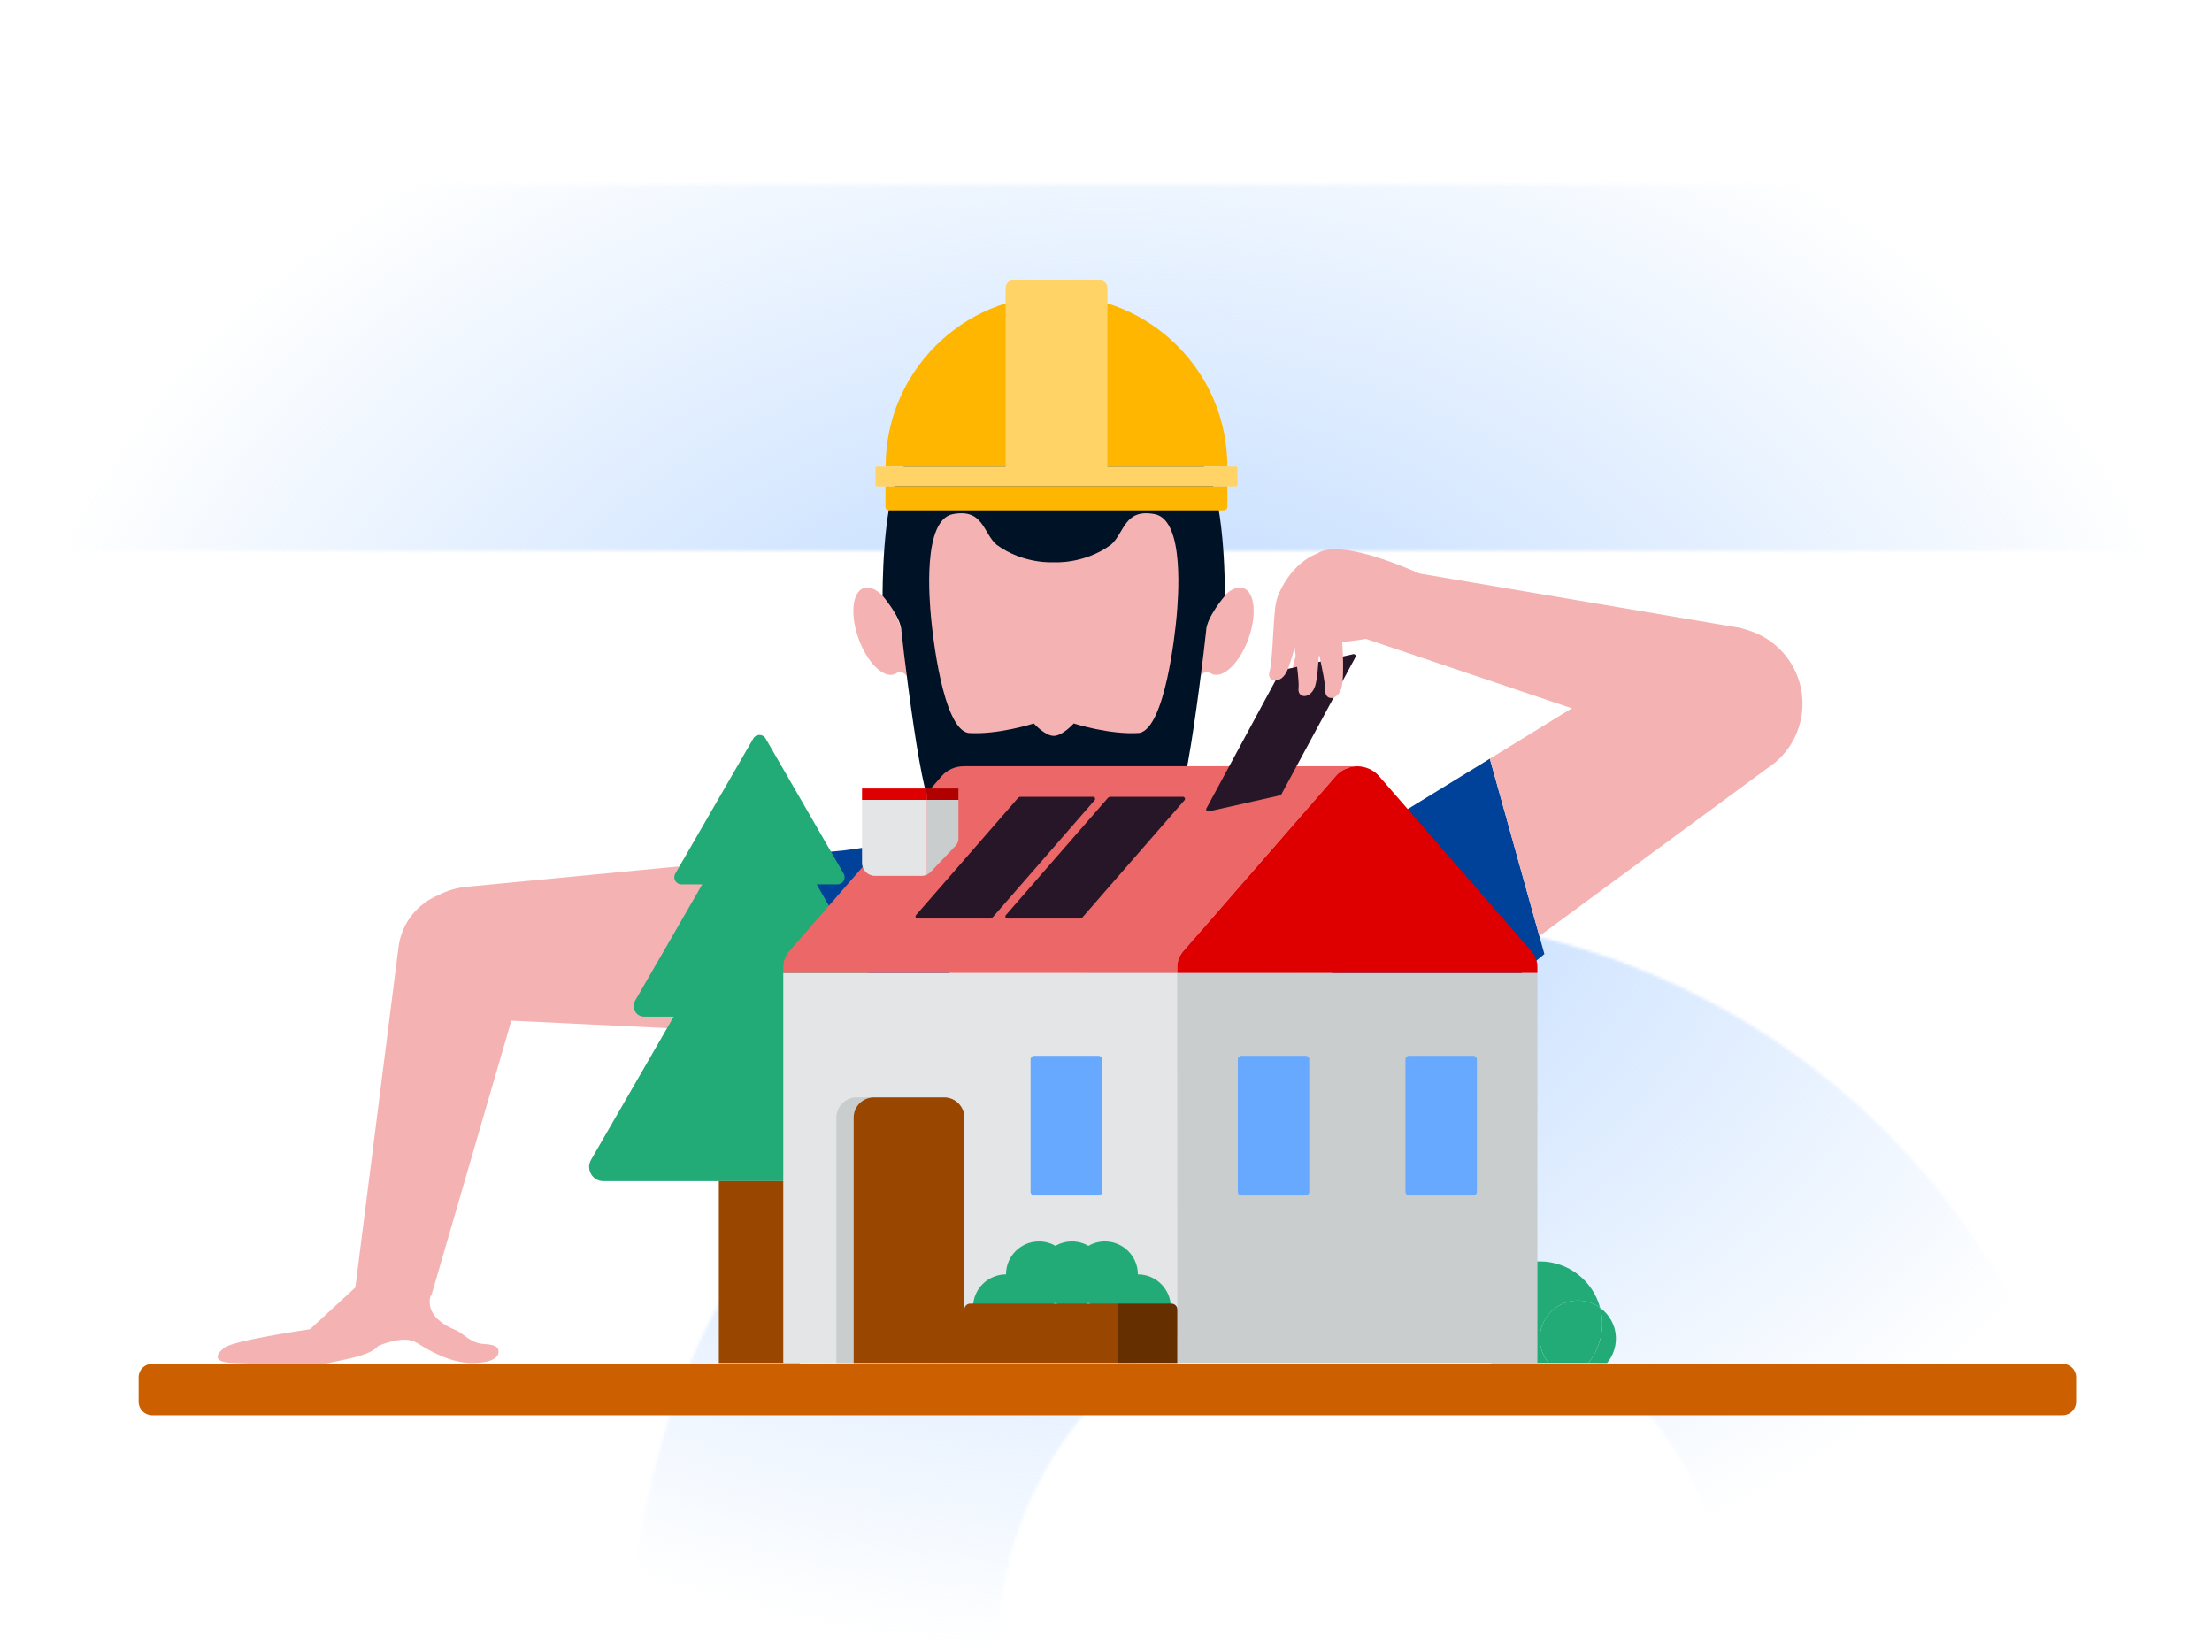
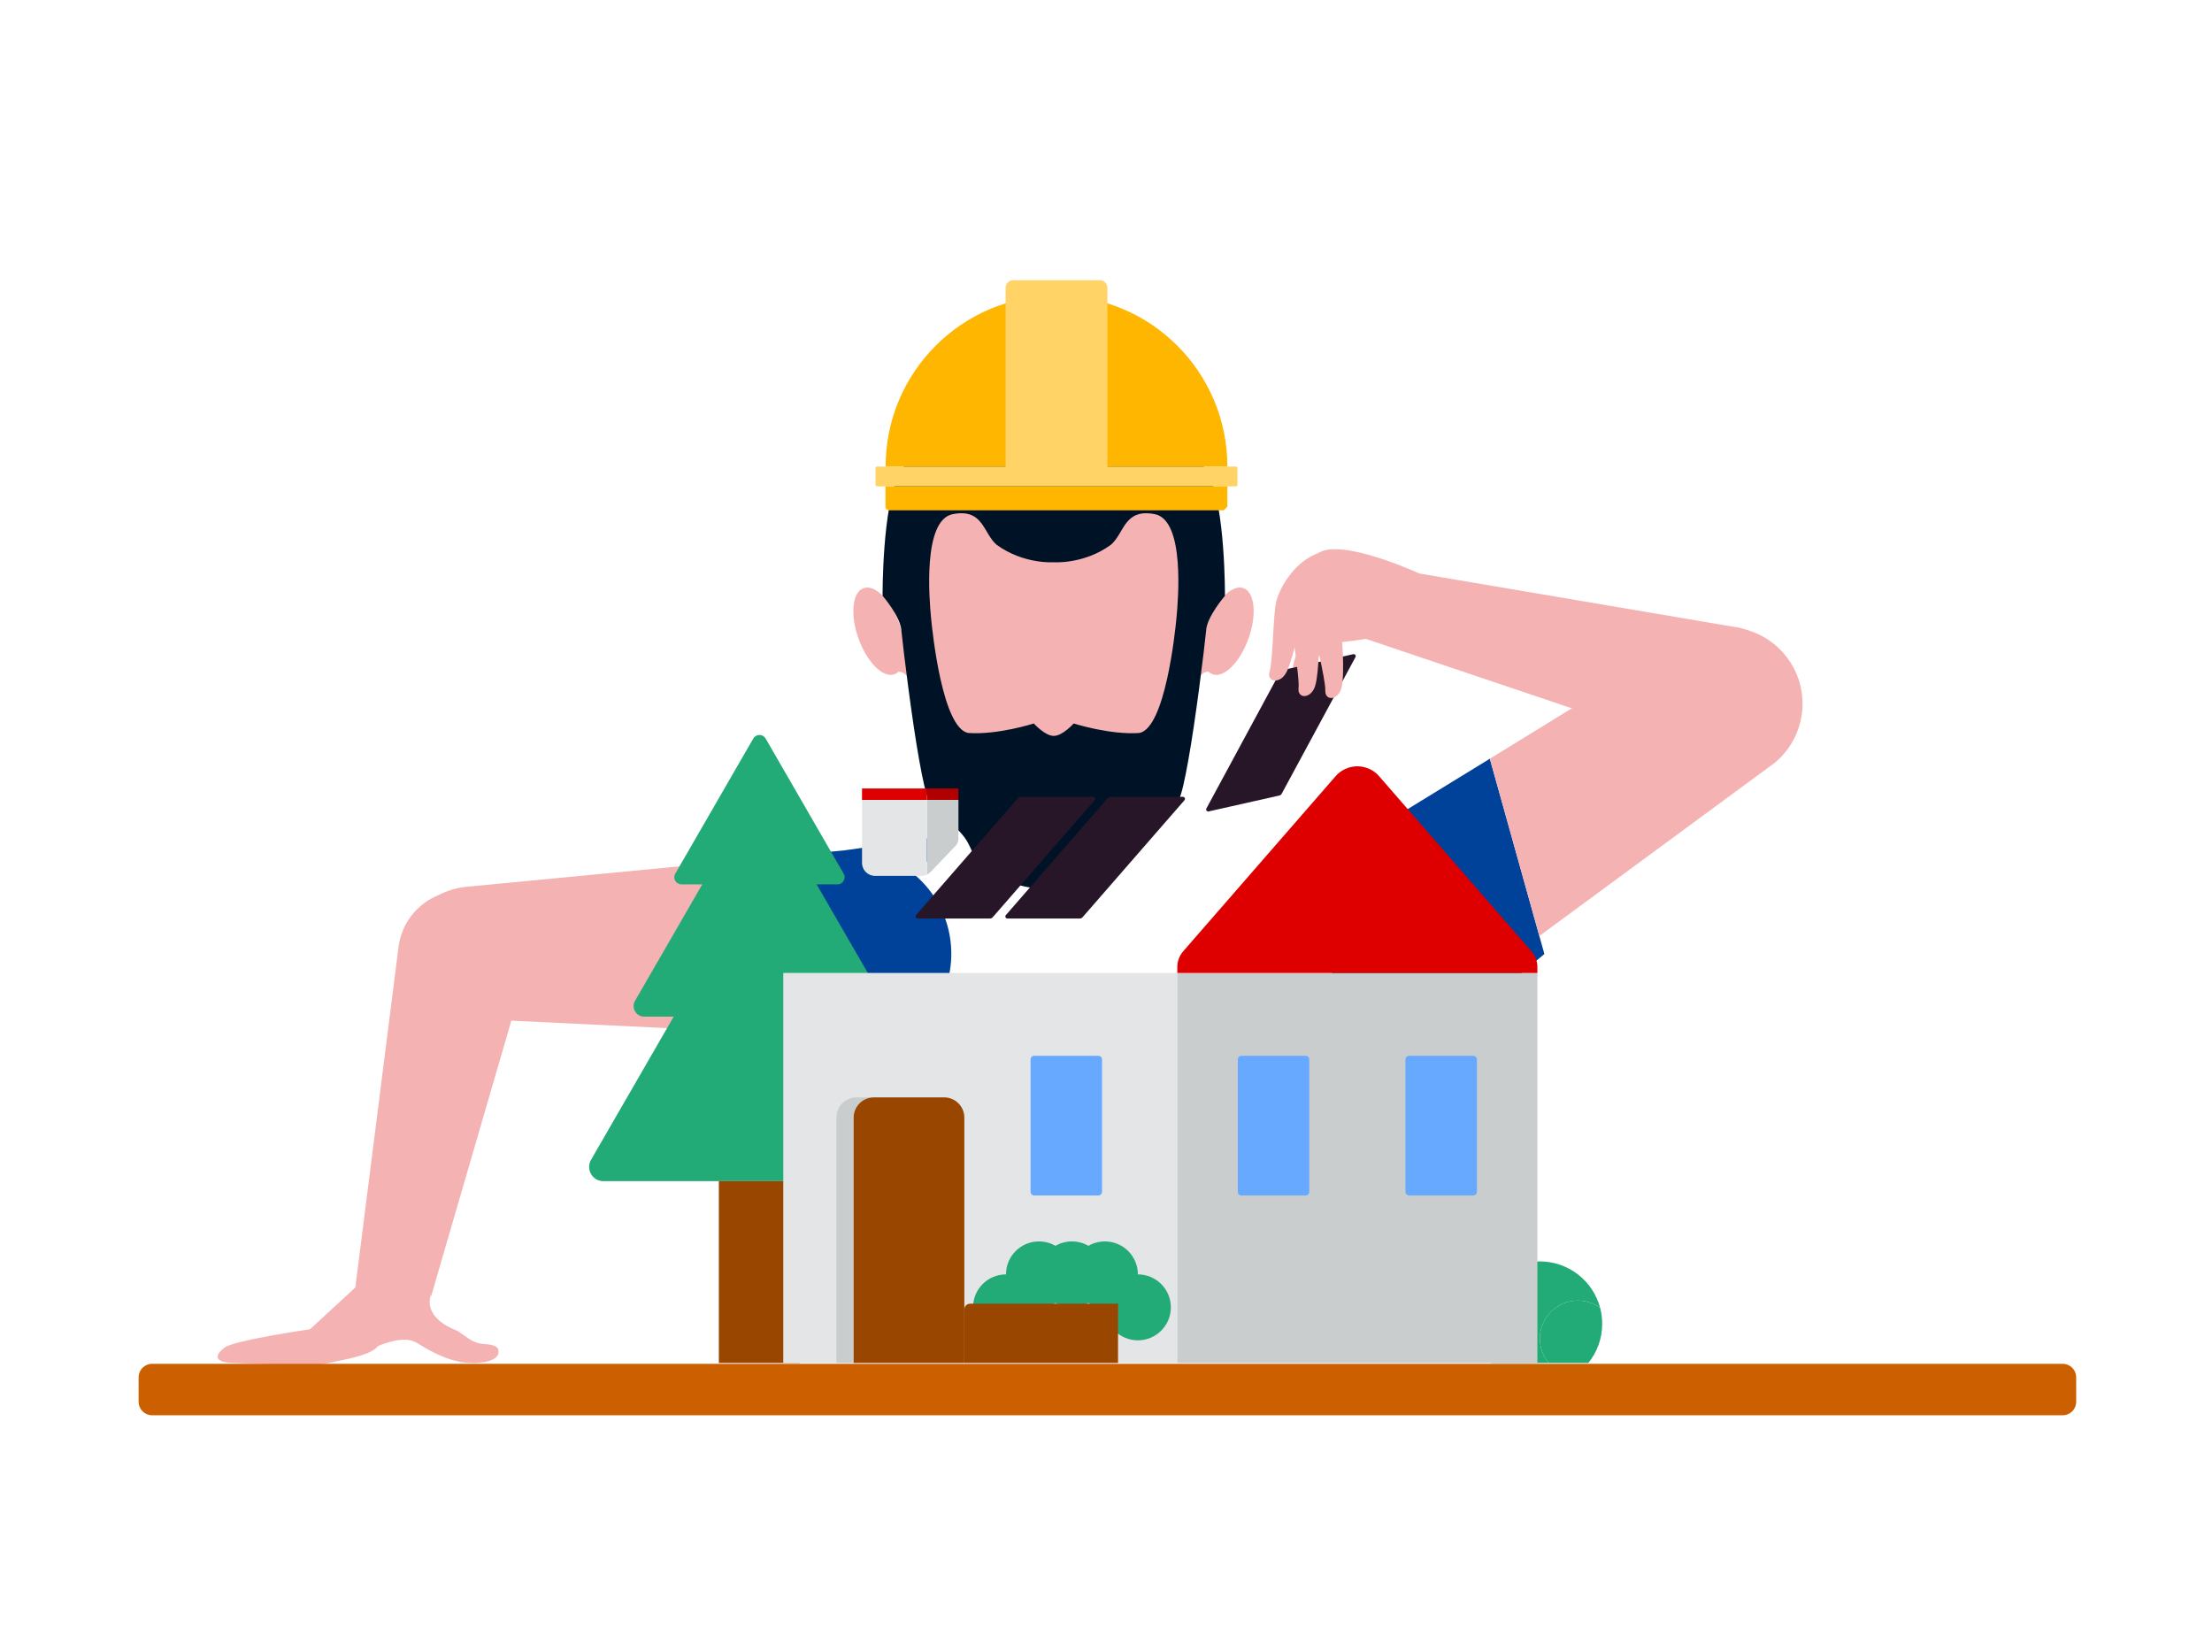
<svg xmlns="http://www.w3.org/2000/svg" width="750" height="560" viewBox="0 0 750 560" fill="none">
  <g clip-path="url(#clip0_0_25097)">
    <g clip-path="url(#clip1_0_25097)">
      <mask id="mask0_0_25097" style="mask-type:alpha" maskUnits="userSpaceOnUse" x="-492" y="-1022" width="1911" height="2577">
        <path fill-rule="evenodd" clip-rule="evenodd" d="M1044.08 -82.502V-551.932L808.361 -1022L573.28 -551.932V-82.502H690.454V-522.933L808.361 -757.76L926.333 -522.933V-82.502H1044.08ZM-492 186.751H1418.99V62.534H-492V186.751ZM1419 435.5C1212.79 435.5 1045.78 602.355 1045.78 808.151V1554.41C1007.92 1494.4 965.344 1435.29 921.208 1380.22L920.284 808.151C920.284 533.172 1143.57 310.104 1419 310.104V435.5ZM712.308 559.456C712.308 422.205 600.87 310.767 463.11 310.767C325.668 310.767 214.166 422.205 214.166 559.456L214.357 821.879C256.39 839.215 297.976 858.048 338.957 878.475L338.479 559.456C338.479 490.655 394.309 434.857 463.11 434.857C532.101 434.857 587.868 490.655 587.868 559.456L588.315 1028.79C631.175 1059.41 672.794 1091.76 712.723 1125.57L712.308 559.456ZM-242.515 310.767C-105.041 310.767 6.461 422.205 6.461 559.456V775.959C-34.488 762.448 -76.138 750.306 -118.552 739.567L-117.756 559.456C-117.756 490.655 -173.746 434.857 -242.515 434.857C-311.57 434.857 -367.305 490.655 -367.305 559.456L-367.114 694.125C-408.541 689.6 -449.681 686.095 -492 684.246L-491.649 559.456C-491.649 422.205 -380.179 310.767 -242.515 310.767Z" fill="#E5F0FF" />
      </mask>
      <g mask="url(#mask0_0_25097)">
        <rect width="750" height="560" fill="url(#paint0_radial_0_25097)" />
      </g>
    </g>
    <path fill-rule="evenodd" clip-rule="evenodd" d="M286.557 288.288C286.557 288.288 315.356 284.131 322.548 282.95C329.74 281.768 299.247 303.269 299.247 303.269L286.557 288.288Z" fill="#004299" />
    <path fill-rule="evenodd" clip-rule="evenodd" d="M247.146 292.109L248.811 356.655L288.367 358.439C307.739 357.939 323.037 341.83 322.537 322.459C322.037 303.087 305.929 287.789 286.557 288.288L247.146 292.109Z" fill="#004299" />
    <path fill-rule="evenodd" clip-rule="evenodd" d="M247.147 292.126L248.631 349.664L173.373 346.049L146.878 437.087C146.878 437.087 146.878 437.087 146.878 437.087C146.878 437.087 146.878 437.088 146.878 437.088L146.236 439.292L145.979 439.321C144.081 446.283 151.882 449.945 154.321 450.883C155.275 451.249 156.202 451.928 157.205 452.662C159.029 453.998 161.103 455.516 164.038 455.672C168.586 455.913 169.206 457.085 169 458.739C168.793 460.393 166.312 462.236 159.489 462.104C152.667 461.972 145.845 458.119 141.296 455.259C136.748 452.398 128.193 456.368 128.193 456.368C125.964 459.123 119.456 460.455 114.308 461.508C113.069 461.761 111.908 461.999 110.905 462.236C106.987 463.163 94.869 462.685 86.174 462.341C83.4 462.232 80.974 462.136 79.274 462.104C72.245 461.972 72.865 459.359 76.173 456.878C79.481 454.397 105.117 450.676 105.117 450.676L120.481 436.518L135.118 321.109C136.183 312.765 141.663 306.344 148.681 303.479C151.573 301.968 154.795 300.981 158.229 300.651L247.147 292.126Z" fill="#F5B2B2" />
    <path fill-rule="evenodd" clip-rule="evenodd" d="M248.811 356.672L248.811 356.638Z" fill="#004299" />
    <path fill-rule="evenodd" clip-rule="evenodd" d="M465.946 216.166C465.946 216.166 451.773 218.58 449.606 217.743C448.462 219.288 444.695 228.884 441.897 230.214C439.1 231.545 438.344 228.44 438.43 226.063C438.517 223.685 442.178 214.525 444.665 213.337C447.152 212.149 456.066 207.023 458.657 205.381C461.249 203.739 472.41 204.516 465.946 216.166" fill="#F5B2B2" />
    <path fill-rule="evenodd" clip-rule="evenodd" d="M505.144 257.239L523.639 323.458L502.504 340.97C486.745 352.246 464.828 348.612 453.552 332.852C442.276 317.093 445.91 295.177 461.669 283.901L505.144 257.239Z" fill="#004299" />
    <path fill-rule="evenodd" clip-rule="evenodd" d="M505.145 257.239L521.932 317.343L601.758 258.609C612.258 249.893 614.241 234.547 606.301 223.45H606.3C598.351 212.341 583.162 209.272 571.523 216.424L505.145 257.239Z" fill="#F5B2B2" />
    <path fill-rule="evenodd" clip-rule="evenodd" d="M533.003 315.72L532.984 315.693Z" fill="#004299" />
    <path fill-rule="evenodd" clip-rule="evenodd" d="M355.136 167.081H315.042L311.246 186.756L317.855 244.666L340.81 267.877L393.279 260.972L400.528 234.047L405.188 174.013L378.436 163.284L355.136 167.081Z" fill="#F5B2B2" />
    <path fill-rule="evenodd" clip-rule="evenodd" d="M310.778 219.944L306.487 217.754C306.224 215.779 305.722 213.668 304.954 211.524C302.066 203.46 296.619 198.035 292.79 199.407C288.959 200.778 288.196 208.428 291.085 216.492C293.973 224.556 299.419 229.981 303.249 228.609C303.742 228.433 304.182 228.15 304.571 227.778V227.78C304.571 227.78 307.846 227.11 309.26 233.332C312.529 225.524 310.778 219.944 310.778 219.944" fill="#F5B2B2" />
    <path fill-rule="evenodd" clip-rule="evenodd" d="M403.628 219.944L407.918 217.754C408.181 215.779 408.683 213.668 409.452 211.524C412.34 203.46 417.786 198.035 421.616 199.407C425.446 200.778 426.209 208.428 423.32 216.492C420.432 224.556 414.986 229.981 411.155 228.609C410.664 228.433 410.223 228.15 409.834 227.778V227.78C409.834 227.78 406.559 227.11 405.145 233.332C401.877 225.524 403.628 219.944 403.628 219.944" fill="#F5B2B2" />
    <path fill-rule="evenodd" clip-rule="evenodd" d="M398.924 209.18C398.429 214.622 395.018 246.773 386.337 248.504C376.419 249.246 364.052 245.289 364.052 245.289C364.052 245.289 360.28 249.494 357.343 249.494V249.514H357.235V249.494C354.298 249.494 350.525 245.289 350.525 245.289C350.525 245.289 338.159 249.246 328.241 248.504C319.56 246.773 316.148 214.622 315.654 209.18C315.159 203.739 312.686 176.288 323.074 174.31C333.46 172.33 333.298 180.739 337.912 184.697C347.063 191.374 357.235 190.632 357.235 190.632C357.235 190.632 357.277 190.586 357.289 190.574C357.3 190.586 357.343 190.632 357.343 190.632C357.343 190.632 367.515 191.374 376.666 184.697C381.28 180.739 381.117 172.33 391.504 174.31C401.891 176.288 399.419 203.739 398.924 209.18M393.483 141.911C389.032 132.018 376.602 120.394 357.343 120.394C357.343 120.579 357.3 120.774 357.289 120.962C357.277 120.774 357.235 120.579 357.235 120.394C337.975 120.394 325.546 132.018 321.095 141.911C316.643 151.803 310.46 150.072 304.772 160.954C299.083 171.836 299.248 202.009 299.248 202.009C299.248 202.009 305.513 209.18 305.657 214.087C306.295 220.476 309.223 244.3 311.696 257.903C314.17 271.504 315.159 273.978 319.858 277.44C329.75 284.117 328.241 287.994 331.729 292.279C339.891 301.925 357.235 301.678 357.235 301.678V301.651H357.343V301.678C357.343 301.678 374.687 301.925 382.848 292.279C386.337 287.994 384.828 284.117 394.72 277.44C399.419 273.978 400.408 271.504 402.882 257.903C405.354 244.3 408.283 220.476 408.921 214.087C409.064 209.18 415.33 202.009 415.33 202.009C415.33 202.009 415.494 171.836 409.806 160.954C404.118 150.072 397.935 151.803 393.483 141.911" fill="#001326" />
    <path fill-rule="evenodd" clip-rule="evenodd" d="M300.283 158.17C300.283 126.174 326.221 100.236 358.217 100.236C390.212 100.236 416.15 126.174 416.15 158.17H300.283Z" fill="#FFB600" />
    <path fill-rule="evenodd" clip-rule="evenodd" d="M343.559 95H372.875C374.311 95 375.475 96.164 375.475 97.6V158.17H340.959V97.6C340.959 96.164 342.123 95 343.559 95ZM297.366 164.901H419.068C419.348 164.901 419.574 164.674 419.574 164.394V158.677C419.574 158.397 419.348 158.17 419.068 158.17H297.366C297.087 158.17 296.859 158.397 296.859 158.677V164.394C296.859 164.674 297.087 164.901 297.366 164.901Z" fill="#FFD366" />
-     <path fill-rule="evenodd" clip-rule="evenodd" d="M414.928 173.013H301.447C300.772 173.013 300.225 172.466 300.225 171.791V164.901H416.15V171.791C416.15 172.466 415.603 173.013 414.928 173.013" fill="#FFB600" />
+     <path fill-rule="evenodd" clip-rule="evenodd" d="M414.928 173.013H301.447C300.772 173.013 300.225 172.466 300.225 171.791V164.901H416.15V171.791" fill="#FFB600" />
    <path fill-rule="evenodd" clip-rule="evenodd" d="M259.594 250.394C258.664 248.783 256.339 248.783 255.409 250.394L242.181 273.306L228.953 296.216C228.023 297.827 229.186 299.841 231.046 299.841H238.107L234.862 305.463L215.315 339.319C213.94 341.7 215.658 344.675 218.407 344.675H228.43L226.861 347.395L200.404 393.217C198.545 396.439 200.869 400.467 204.591 400.467H257.501H310.412C314.133 400.467 316.458 396.439 314.598 393.217L288.142 347.395L286.572 344.675H296.595C299.344 344.675 301.062 341.7 299.688 339.319L280.141 305.463L276.895 299.841H283.957C285.817 299.841 286.98 297.827 286.05 296.216L272.822 273.306L259.594 250.394Z" fill="#22AA77" />
    <path fill-rule="evenodd" clip-rule="evenodd" d="M243.734 462.104H271.27V400.466H243.734V462.104Z" fill="#994700" />
-     <path fill-rule="evenodd" clip-rule="evenodd" d="M543.243 448.823C543.243 446.948 542.996 445.131 542.538 443.4C545.775 445.743 547.889 449.542 547.889 453.843C547.889 456.987 546.761 459.866 544.892 462.104H538.547C541.482 458.474 543.243 453.855 543.243 448.823" fill="#22AA77" />
    <path fill-rule="evenodd" clip-rule="evenodd" d="M522.097 453.843C522.097 456.987 523.224 459.866 525.094 462.104H505.647C502.712 458.474 500.951 453.855 500.951 448.823C500.951 437.145 510.419 427.677 522.097 427.677C531.9 427.677 540.142 434.349 542.537 443.4C540.414 441.863 537.813 440.948 534.992 440.948C527.87 440.948 522.097 446.721 522.097 453.843" fill="#22AA77" />
    <path fill-rule="evenodd" clip-rule="evenodd" d="M538.546 462.104H525.094C523.224 459.866 522.097 456.987 522.097 453.844C522.097 446.721 527.871 440.947 534.992 440.947C537.813 440.947 540.414 441.864 542.537 443.4C542.995 445.131 543.242 446.948 543.242 448.823C543.242 453.855 541.481 458.474 538.546 462.104" fill="#22AA77" />
    <path fill-rule="evenodd" clip-rule="evenodd" d="M265.576 462.104H399.176V329.87H265.576V462.104Z" fill="#E4E5E6" />
-     <path fill-rule="evenodd" clip-rule="evenodd" d="M319.331 263.077C321.14 260.998 323.893 259.787 326.806 259.787H460.038C460.101 259.787 460.161 259.795 460.222 259.796C457.378 259.846 454.701 261.043 452.93 263.077L401.236 322.464C399.902 323.997 399.176 325.895 399.176 327.851V329.871H265.576V327.851C265.576 325.895 266.302 323.997 267.637 322.464L319.331 263.077Z" fill="#EB6768" />
    <path fill-rule="evenodd" clip-rule="evenodd" d="M399.176 462.104H521.268V329.87H399.176V462.104Z" fill="#C9CDCD" />
    <path fill-rule="evenodd" clip-rule="evenodd" d="M467.514 263.077L519.208 322.464C520.543 323.997 521.268 325.895 521.268 327.851V329.871H399.176V327.851C399.176 325.895 399.902 323.997 401.236 322.464L452.93 263.077C454.701 261.043 457.377 259.846 460.222 259.796C463.067 259.846 465.744 261.043 467.514 263.077" fill="#DE0000" />
    <path fill-rule="evenodd" clip-rule="evenodd" d="M314.276 271.209H324.966V267.332H314.276V271.209Z" fill="#B10000" />
    <path fill-rule="evenodd" clip-rule="evenodd" d="M292.276 271.209H314.277V267.332H292.276V271.209Z" fill="#DE0000" />
    <path fill-rule="evenodd" clip-rule="evenodd" d="M296.295 372.055H290.447C286.66 372.055 283.589 375.125 283.589 378.914V462.104H289.437V378.914C289.437 375.125 292.507 372.055 296.295 372.055" fill="#C9CDCD" />
    <path fill-rule="evenodd" clip-rule="evenodd" d="M320.11 372.055H296.295C292.507 372.055 289.437 375.125 289.437 378.914V462.104H326.969V378.914C326.969 375.125 323.898 372.055 320.11 372.055" fill="#994700" />
    <path fill-rule="evenodd" clip-rule="evenodd" d="M352.271 420.895C346.097 420.895 341.092 425.899 341.092 432.074V432.074C334.918 432.074 329.913 437.078 329.913 443.252C329.913 449.426 334.918 454.431 341.092 454.431C347.266 454.431 352.271 449.426 352.271 443.252V443.252C354.307 443.252 356.216 442.708 357.86 441.756C359.505 442.708 361.414 443.252 363.45 443.252C365.486 443.252 367.395 442.708 369.039 441.756C370.684 442.708 372.593 443.252 374.629 443.252C374.629 443.252 374.629 443.252 374.629 443.252C374.629 443.252 374.629 443.252 374.629 443.252C374.629 449.426 379.634 454.431 385.808 454.431C391.982 454.431 396.987 449.426 396.987 443.252C396.987 437.078 391.982 432.074 385.808 432.074C385.808 432.074 385.808 432.074 385.808 432.074C385.808 425.899 380.803 420.895 374.629 420.895C372.593 420.895 370.684 421.439 369.039 422.39C367.395 421.439 365.486 420.895 363.45 420.895C361.414 420.895 359.505 421.439 357.86 422.39C356.216 421.439 354.307 420.895 352.271 420.895Z" fill="#22AA77" />
-     <path fill-rule="evenodd" clip-rule="evenodd" d="M379.078 442.007H397.211C398.296 442.007 399.176 442.887 399.176 443.972V462.104H379.078V442.007Z" fill="#662F00" />
    <path fill-rule="evenodd" clip-rule="evenodd" d="M328.935 442.007H379.079V462.104H326.97V443.972C326.97 442.887 327.849 442.007 328.935 442.007" fill="#994700" />
    <path fill-rule="evenodd" clip-rule="evenodd" d="M352.686 296.894L354.288 295.054L354.809 294.455L355.225 293.979L357.953 290.846L360.981 287.37L361.396 286.892L362.183 285.989L375.621 270.56C375.843 270.305 376.165 270.159 376.503 270.159H384.658H385.29H393.267H393.898H401.085C401.679 270.159 401.997 270.858 401.607 271.307L388.032 286.892L387.617 287.37L383.297 292.329L379.263 296.962L374.227 302.743L373.718 303.326L367.028 311.009C366.806 311.264 366.484 311.41 366.146 311.41H357.991H357.359H349.383H348.751H341.564C340.97 311.41 340.651 310.711 341.042 310.263L352.686 296.894Z" fill="#271528" />
    <path fill-rule="evenodd" clip-rule="evenodd" d="M324.354 294.455L324.769 293.978L330.392 287.523L330.526 287.37L330.941 286.893L331.49 286.262L333.588 283.854L336.504 280.505L345.166 270.56C345.388 270.305 345.71 270.159 346.048 270.159H354.203H354.835H362.811H363.443H370.63C371.224 270.159 371.542 270.858 371.152 271.306L358.963 285.301L357.577 286.893L357.161 287.37L354.897 289.969L351.429 293.951L351.405 293.978L350.99 294.455L349.89 295.719L336.573 311.008C336.351 311.264 336.029 311.41 335.692 311.41H327.536H326.904H318.927H318.295H311.109C310.515 311.41 310.196 310.71 310.587 310.263L324.354 294.455Z" fill="#271528" />
    <path fill-rule="evenodd" clip-rule="evenodd" d="M324.967 271.208V284.365C324.967 285.247 324.628 286.095 324.02 286.733L315.509 295.668C315.154 296.04 314.733 296.328 314.277 296.545V271.208H324.967Z" fill="#C9CDCD" />
    <path fill-rule="evenodd" clip-rule="evenodd" d="M314.277 271.208V296.545C313.723 296.808 313.118 296.961 312.491 296.961H296.685C294.251 296.961 292.276 294.988 292.276 292.552V271.208H314.277Z" fill="#E4E5E6" />
    <path fill-rule="evenodd" clip-rule="evenodd" d="M372.41 405.322H350.675C349.987 405.322 349.43 404.764 349.43 404.077V359.196C349.43 358.507 349.987 357.951 350.675 357.951H372.41C373.097 357.951 373.656 358.507 373.656 359.196V404.077C373.656 404.764 373.097 405.322 372.41 405.322" fill="#66A9FF" />
    <path fill-rule="evenodd" clip-rule="evenodd" d="M442.669 405.322H420.935C420.247 405.322 419.689 404.764 419.689 404.077V359.196C419.689 358.507 420.247 357.951 420.935 357.951H442.669C443.358 357.951 443.915 358.507 443.915 359.196V404.077C443.915 404.764 443.358 405.322 442.669 405.322" fill="#66A9FF" />
    <path fill-rule="evenodd" clip-rule="evenodd" d="M499.51 405.322H477.775C477.087 405.322 476.529 404.764 476.529 404.077V359.196C476.529 358.507 477.087 357.951 477.775 357.951H499.51C500.198 357.951 500.755 358.507 500.755 359.196V404.077C500.755 404.764 500.198 405.322 499.51 405.322" fill="#66A9FF" />
    <path fill-rule="evenodd" clip-rule="evenodd" d="M461.372 216.023L577.109 255.025C591.037 259.705 605.559 249.707 606.156 235.026C606.572 224.808 599.908 215.647 590.059 212.897L475.6 193.488L461.372 216.023Z" fill="#F5B2B2" />
    <path fill-rule="evenodd" clip-rule="evenodd" d="M419.007 255.659L419.307 255.102L423.376 247.569L423.473 247.391L423.773 246.834L424.171 246.099L425.689 243.289L427.8 239.381L434.068 227.779C434.228 227.481 434.51 227.268 434.839 227.194L442.796 225.404L443.413 225.265L451.195 223.515L451.811 223.376L458.823 221.799C459.403 221.668 459.866 222.28 459.584 222.803L450.763 239.132L449.76 240.989L449.459 241.545L447.821 244.579L445.311 249.226L445.294 249.257L444.993 249.813L444.197 251.287L434.56 269.127C434.4 269.425 434.118 269.638 433.788 269.712L425.833 271.501L425.216 271.64L417.433 273.39L416.816 273.529L409.805 275.106C409.226 275.237 408.761 274.625 409.044 274.101L419.007 255.659Z" fill="#271528" />
    <path fill-rule="evenodd" clip-rule="evenodd" d="M432.699 204.054C433.726 199.66 438.351 191.272 445.842 187.981C451.395 185.541 453.877 186.786 454.635 189.2C455.244 189.366 455.743 189.685 456.145 190.118C464.417 185.337 464.707 196.945 462.596 200.574C461.653 202.195 459.941 204.148 458.31 206.011L458.31 206.011C455.967 208.685 453.788 211.171 454.281 212.221C455.118 214.001 455.958 228.393 454.912 232.949C453.865 237.504 449.203 237.841 449.352 234.096C449.43 232.143 448.369 227.095 447.314 222.074L447.161 221.346C447.009 225.703 446.602 230.358 445.914 232.569C444.528 237.033 439.853 237.017 440.284 233.295C440.509 231.351 439.832 226.237 439.159 221.15C439.085 220.591 439.011 220.032 438.938 219.478C438.061 222.979 437.034 226.322 436.134 228.004C433.928 232.125 429.341 231.225 430.467 227.651C431.056 225.786 431.358 220.637 431.658 215.515C431.934 210.824 432.208 206.155 432.699 204.054Z" fill="#F5B2B2" />
    <path fill-rule="evenodd" clip-rule="evenodd" d="M481.259 194.448C481.259 194.448 455.042 182.342 446.997 187.476C451.503 198.95 470.056 205.791 470.056 205.791L478.077 207.859L481.259 194.448Z" fill="#F5B2B2" />
    <path fill-rule="evenodd" clip-rule="evenodd" d="M454.886 215.024C454.886 215.024 457.898 211.099 459.539 212.263C461.179 213.427 460.808 216.323 460.808 216.323L465.767 210.463L470.873 205.366L470.316 200.54L459.268 198.596C459.268 198.596 452.895 212.764 454.886 215.024" fill="#F5B2B2" />
    <path fill-rule="evenodd" clip-rule="evenodd" d="M699.392 479.835H51.557C49.04 479.835 47 477.795 47 475.278V466.956C47 464.44 49.04 462.399 51.557 462.399H699.392C701.909 462.399 703.949 464.44 703.949 466.956V475.278C703.949 477.795 701.909 479.835 699.392 479.835" fill="#CC5F00" />
  </g>
  <defs>
    <radialGradient id="paint0_radial_0_25097" cx="0" cy="0" r="1" gradientUnits="userSpaceOnUse" gradientTransform="translate(375 280) rotate(-90) scale(280 375)">
      <stop stop-color="#B2D3FF" />
      <stop offset="1" stop-color="#B2D3FF" stop-opacity="0" />
    </radialGradient>
    <clipPath id="clip0_0_25097">
      <rect width="750" height="560" fill="white" />
    </clipPath>
    <clipPath id="clip1_0_25097">
-       <rect width="750" height="560" fill="white" />
-     </clipPath>
+       </clipPath>
  </defs>
</svg>